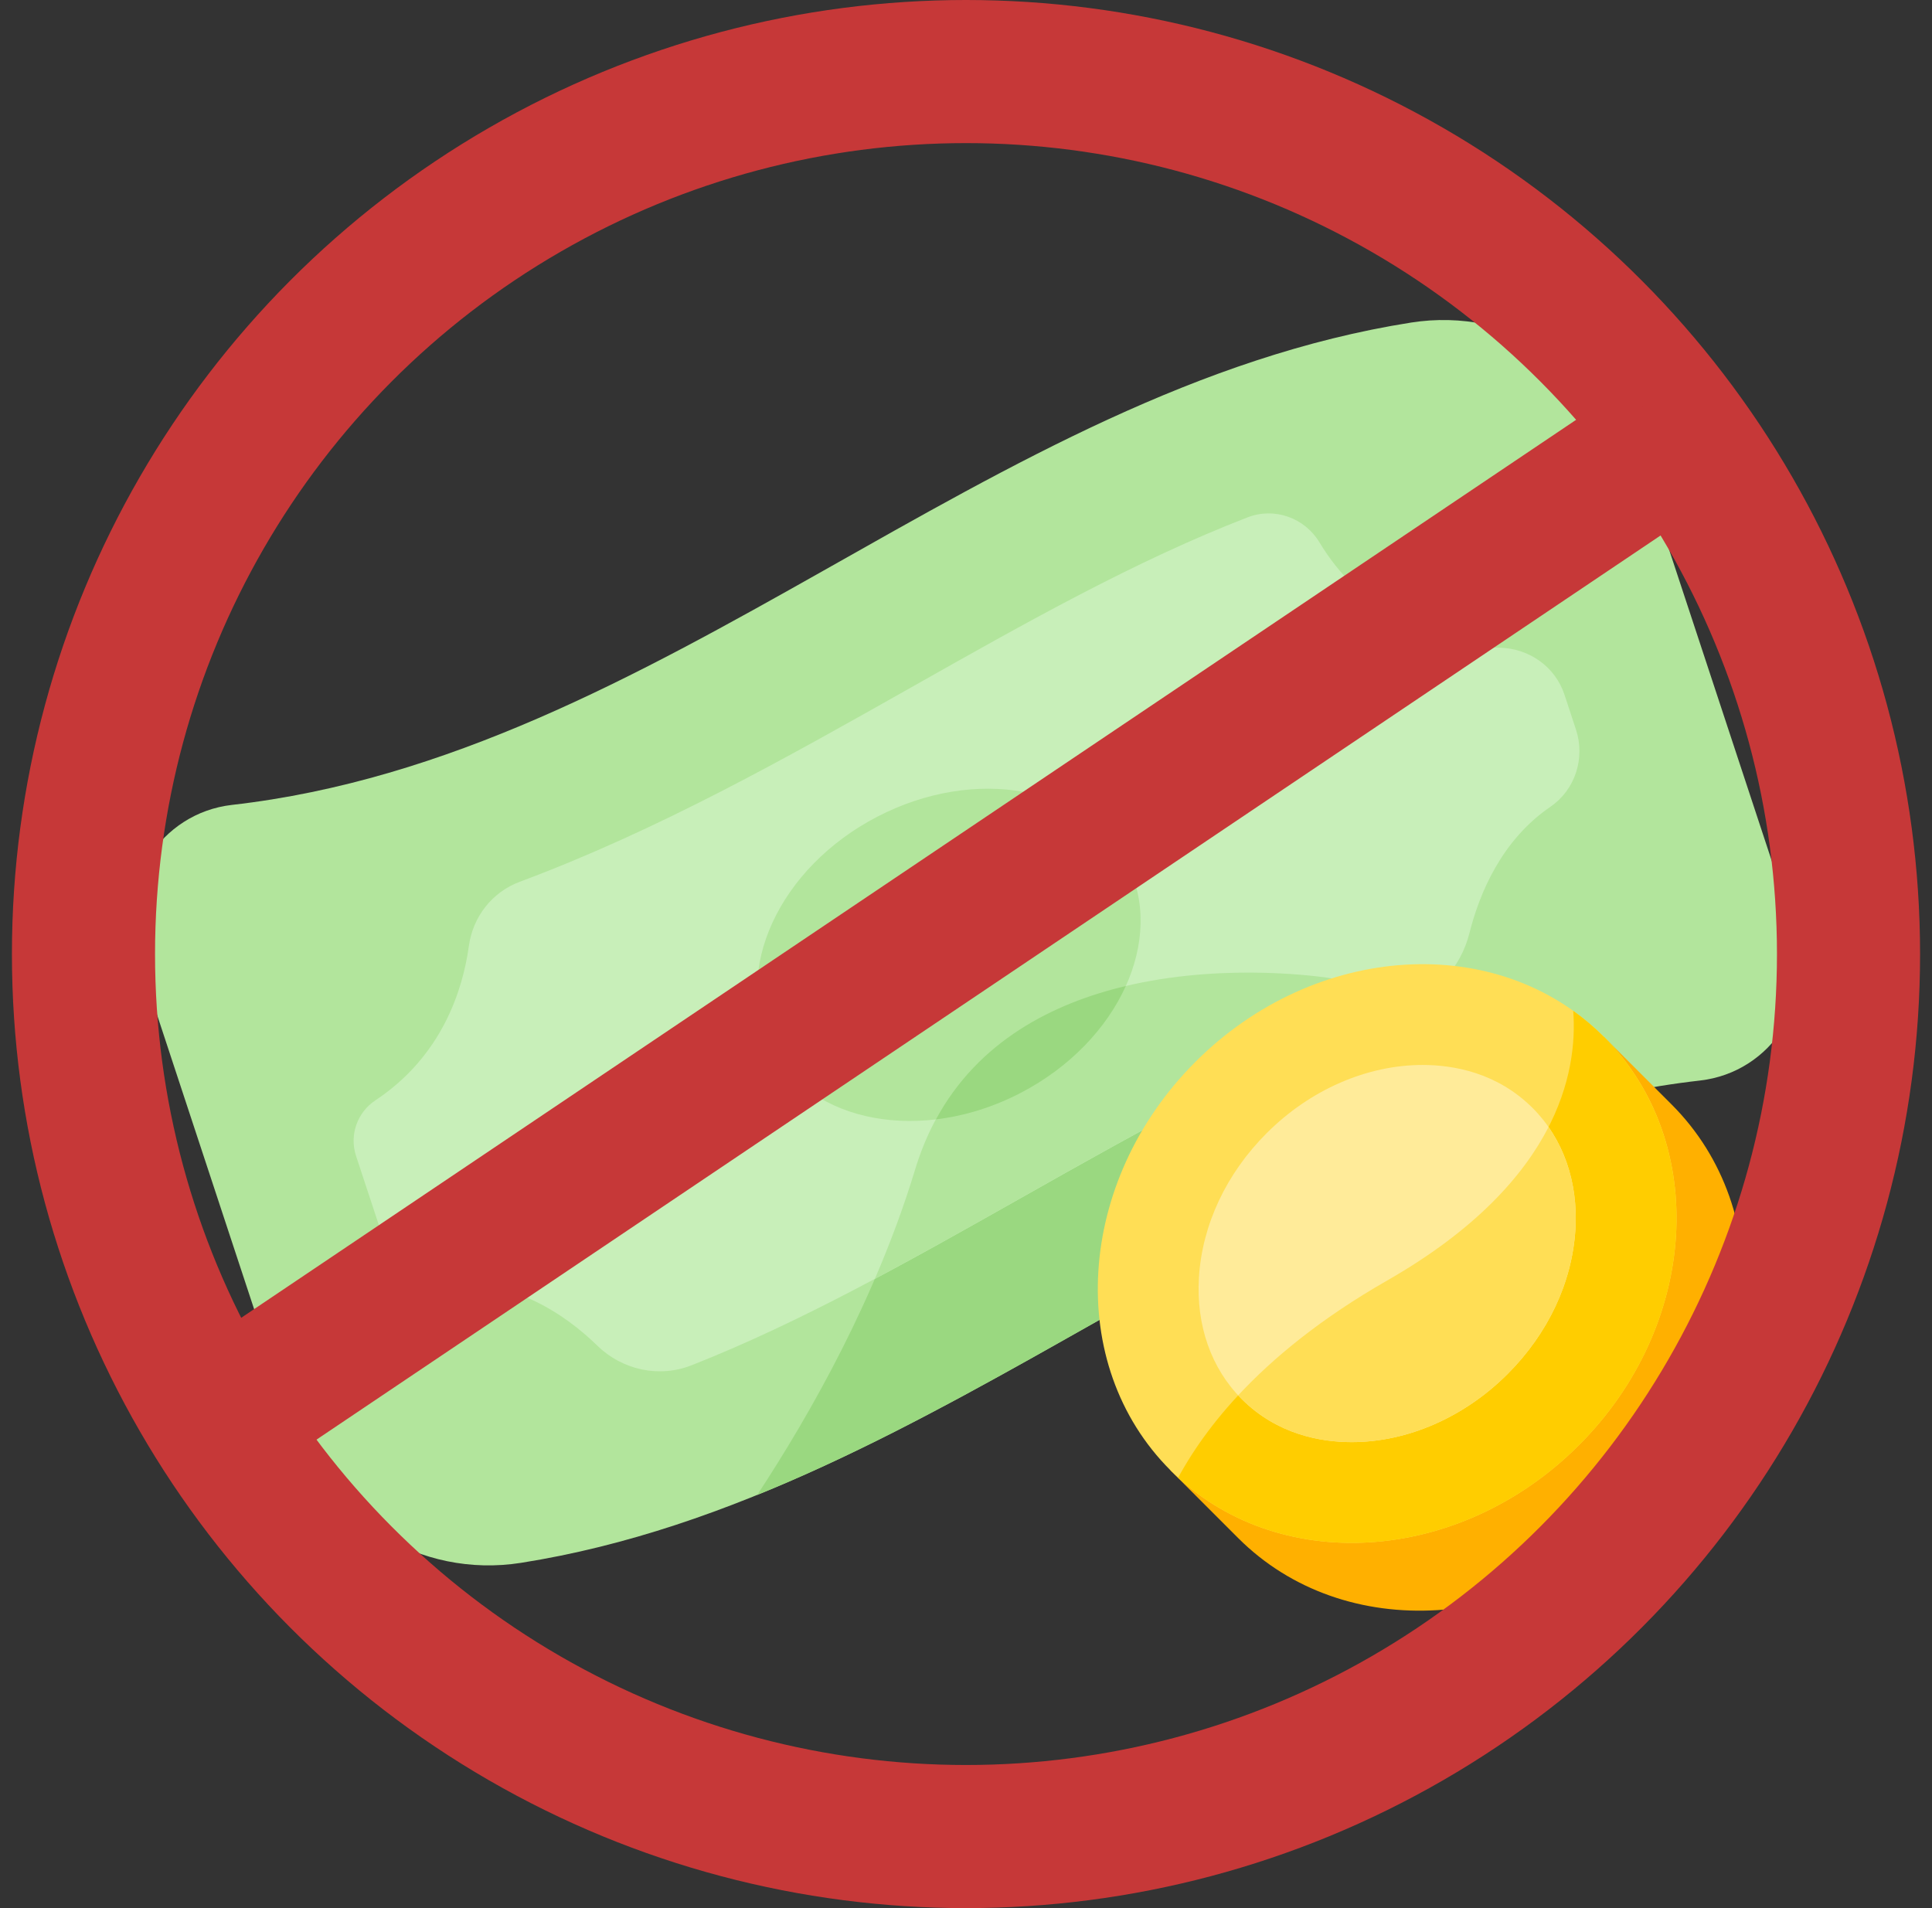
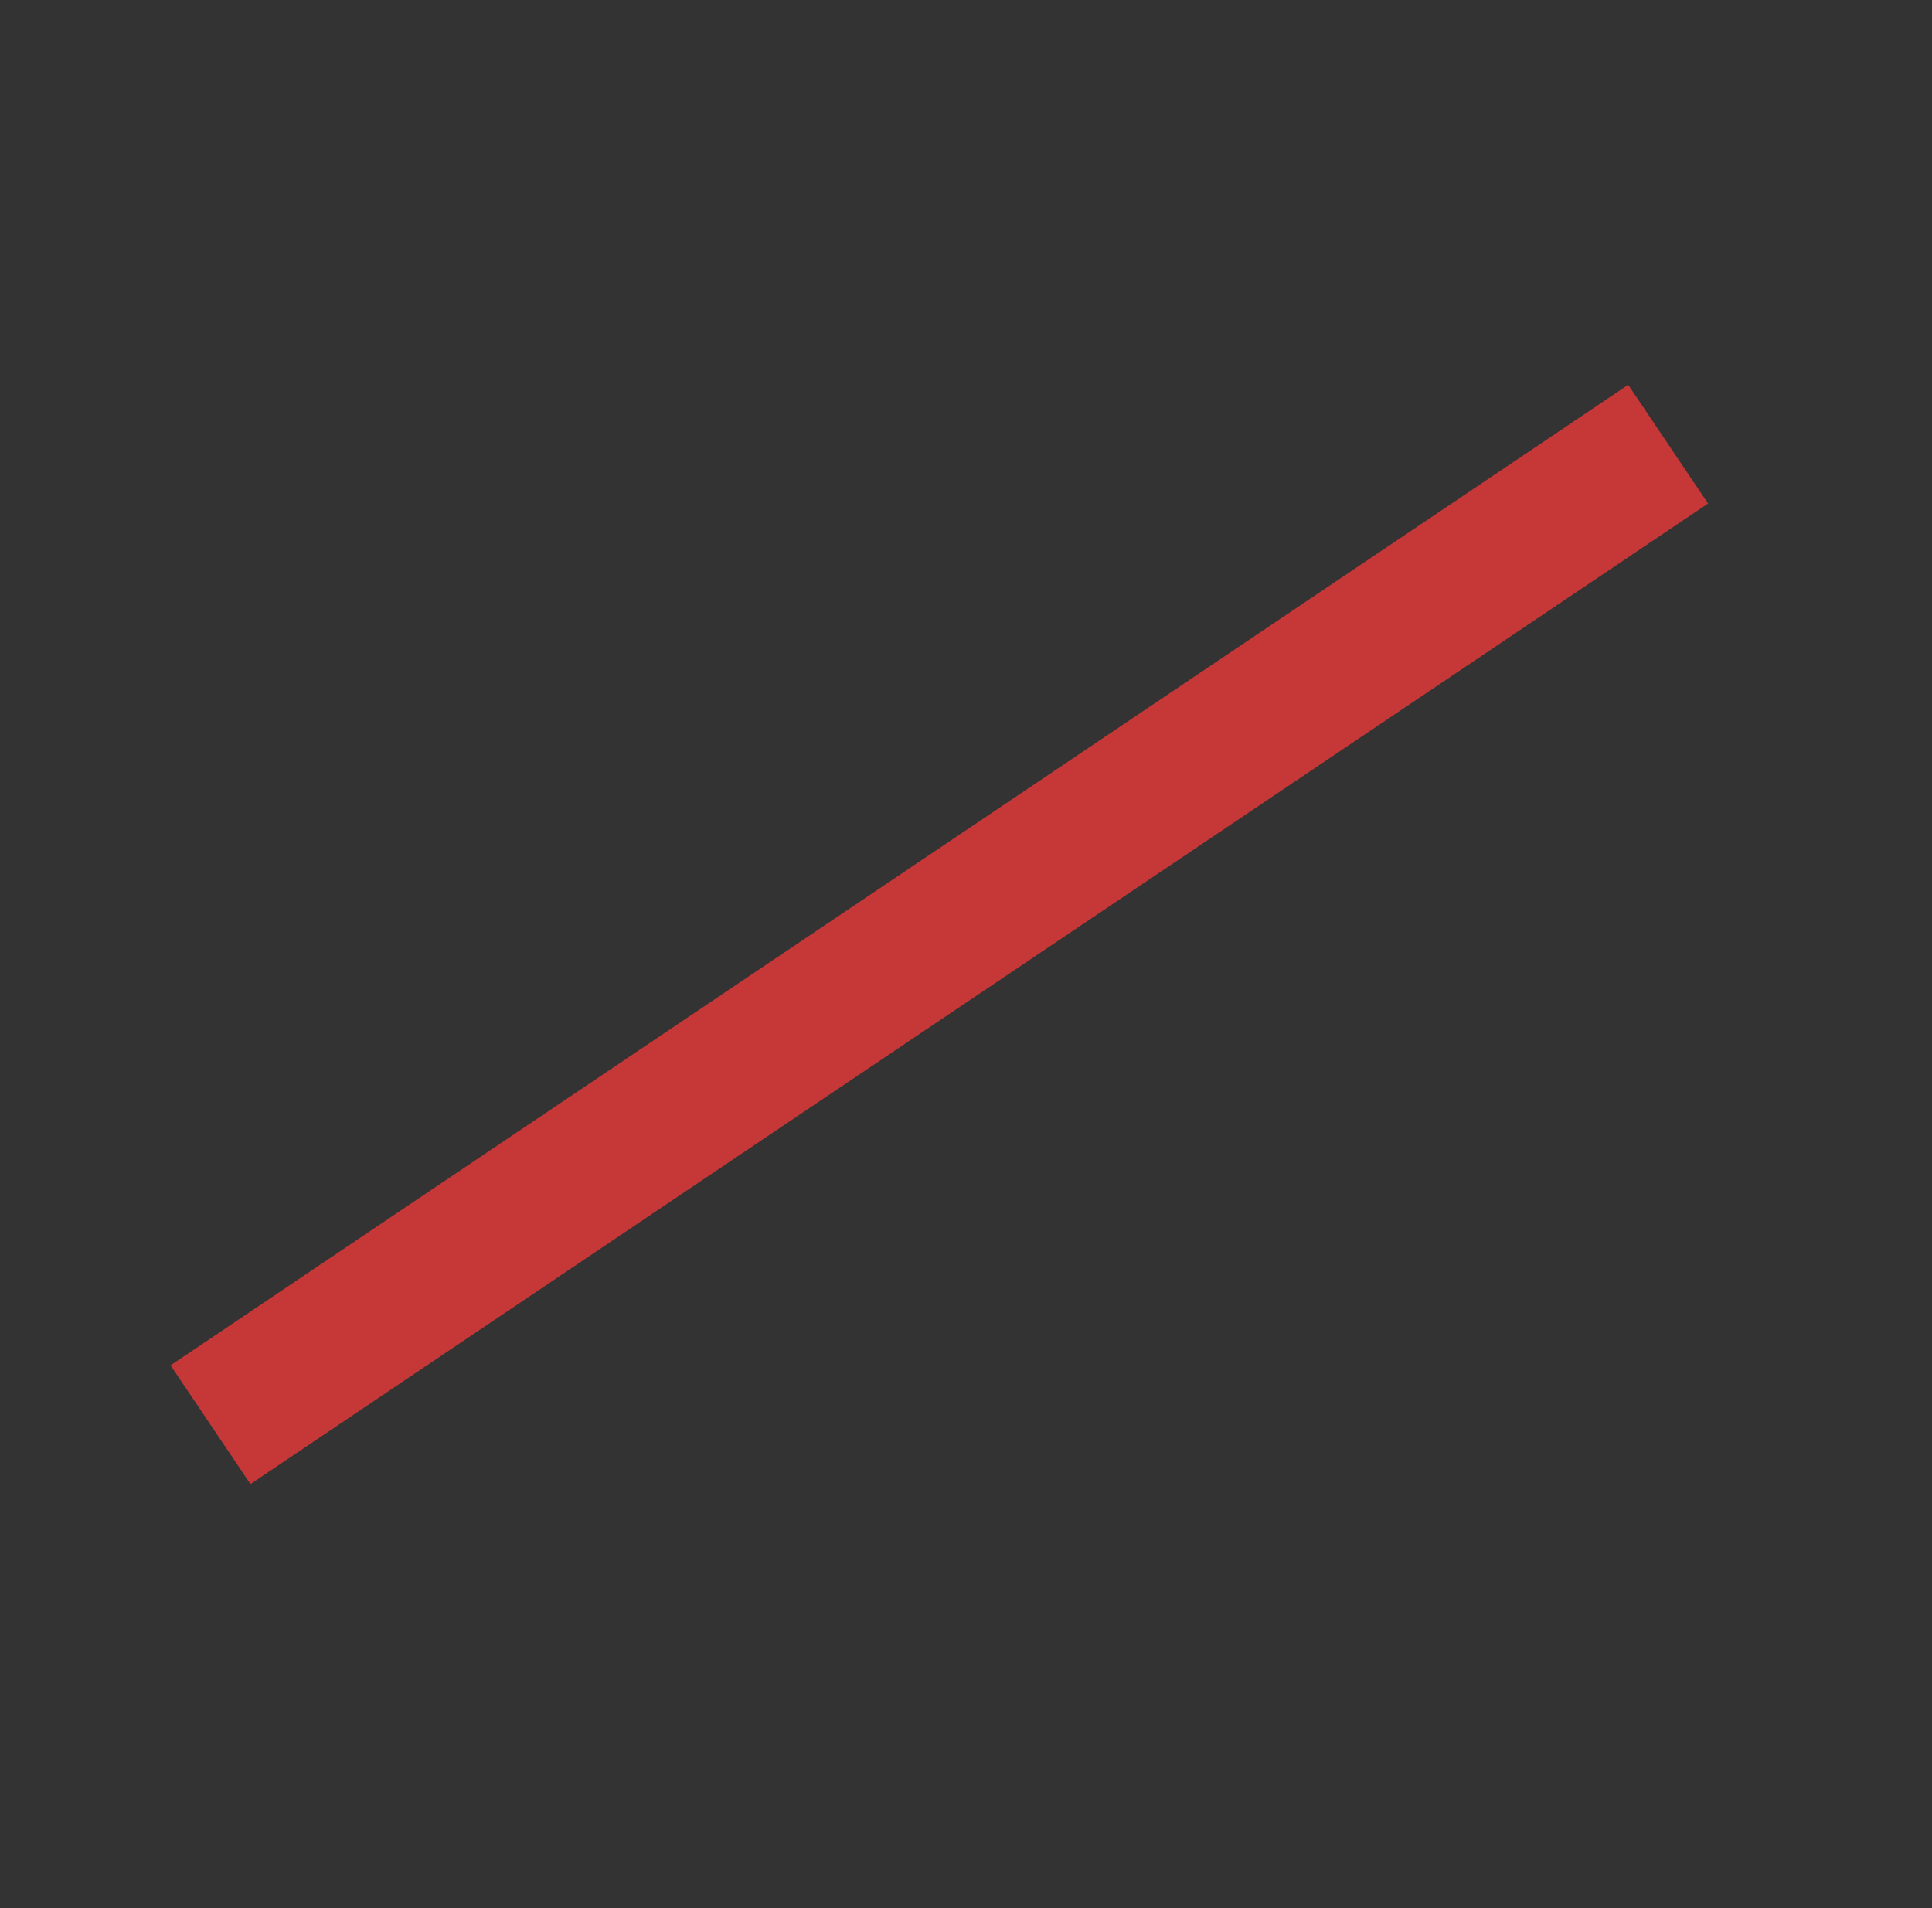
<svg xmlns="http://www.w3.org/2000/svg" width="81" height="80" viewBox="0 0 81 80" fill="none">
  <rect x="0" y="0" width="81" height="80" fill="#333333" stroke="none" />
  <g clip-path="url(#clip0_751_36626)">
    <path d="M71.27 45.303C53.246 47.354 39.615 62.722 21.84 65.525C17.63 66.189 13.559 63.697 12.224 59.649L5.744 39.996C4.795 37.121 6.721 34.089 9.73 33.746C27.753 31.695 41.385 16.327 59.16 13.524C63.37 12.86 67.441 15.352 68.776 19.4L75.257 39.053C76.205 41.929 74.279 44.961 71.27 45.303Z" fill="#B2E59C" />
-     <path d="M38.369 49.027C36.749 54.368 34.02 59.219 31.746 62.678C39.425 59.561 46.567 54.803 54.028 51.02L55.839 41.02C55.838 41.02 41.531 38.604 38.369 49.027Z" fill="#9AD880" />
    <path d="M66.073 30.587L65.591 29.125C65.206 27.959 64.121 27.19 62.894 27.157C59.814 27.076 56.935 25.427 55.324 22.747C54.7 21.708 53.436 21.254 52.305 21.691C47.599 23.512 43.02 26.098 38.211 28.815C32.993 31.761 27.618 34.797 21.793 36.969C20.638 37.399 19.827 38.432 19.659 39.653C19.403 41.508 18.534 44.277 15.739 46.133C14.975 46.64 14.64 47.592 14.927 48.463L16.225 52.397C16.523 53.3 17.404 53.858 18.351 53.782C21.411 53.536 23.686 55.094 25.041 56.417C26.09 57.441 27.634 57.779 28.998 57.24C33.597 55.426 38.082 52.893 42.788 50.235C47.885 47.357 53.133 44.392 58.804 42.233C60.185 41.707 61.246 40.562 61.605 39.129C62.025 37.458 62.953 35.226 65.003 33.824C66.043 33.113 66.468 31.784 66.073 30.587Z" fill="#C8EFB9" />
    <path d="M38.369 49.027C37.889 50.609 37.313 52.146 36.679 53.619C38.692 52.548 40.718 51.404 42.788 50.235C46.424 48.181 50.139 46.084 54.028 44.266L55.838 41.02C55.838 41.02 41.531 38.604 38.369 49.027Z" fill="#B2E59C" />
-     <path d="M47.234 36.16C45.572 32.964 40.89 32.106 36.774 34.245C32.66 36.384 30.67 40.709 32.332 43.906C33.994 47.103 38.676 47.96 42.792 45.822C46.907 43.682 48.896 39.357 47.234 36.16Z" fill="#B2E59C" />
-     <path d="M47.2 41.34C44.139 42.065 41.016 43.648 39.24 46.932C40.415 46.792 41.626 46.427 42.792 45.821C44.868 44.742 46.402 43.106 47.2 41.34Z" fill="#9AD880" />
    <path d="M70.086 46.31L67.245 43.469L49.071 61.644L51.911 64.485C56.35 68.924 64.017 68.454 69.036 63.435C74.055 58.416 74.525 50.749 70.086 46.31Z" fill="#FFB000" />
    <path d="M66.195 60.593C71.214 55.574 71.684 47.907 67.245 43.468C62.806 39.03 55.139 39.5 50.12 44.518C45.102 49.538 44.632 57.204 49.071 61.643C53.509 66.082 61.176 65.612 66.195 60.593Z" fill="#FFDE55" />
    <path d="M67.245 43.471C66.841 43.067 66.41 42.702 65.958 42.38C66.154 44.967 65.293 49.606 58.158 53.688C53.28 56.479 50.727 59.504 49.394 61.954C53.874 66.056 61.297 65.493 66.195 60.595C71.214 55.577 71.684 47.91 67.245 43.471Z" fill="#FFCD00" />
    <path d="M56.671 60.463C55.391 60.463 53.552 60.149 52.058 58.656C50.779 57.377 50.143 55.566 50.266 53.557C50.401 51.353 51.411 49.204 53.108 47.507C54.924 45.691 57.306 44.65 59.644 44.65C60.925 44.65 62.764 44.963 64.258 46.457C65.536 47.736 66.173 49.547 66.049 51.555C65.914 53.76 64.905 55.908 63.207 57.606C61.392 59.422 59.009 60.463 56.671 60.463Z" fill="#FFEB99" />
    <path d="M58.158 53.687C55.398 55.266 53.382 56.921 51.911 58.503C51.959 58.555 52.008 58.606 52.058 58.656C53.552 60.149 55.391 60.463 56.671 60.463C59.01 60.463 61.392 59.422 63.207 57.606C64.905 55.908 65.914 53.76 66.049 51.555C66.149 49.933 65.753 48.44 64.924 47.252C63.87 49.304 61.858 51.57 58.158 53.687Z" fill="#FFDE55" />
  </g>
-   <circle cx="40.5" cy="40" r="37" stroke="#C63838" stroke-width="6" />
  <line x1="8.825" y1="59.733" x2="69.937" y2="18.622" stroke="#C63838" stroke-width="6" />
  <defs>
    <clipPath id="clip0_751_36626">
-       <rect width="70" height="70" fill="white" transform="translate(5.5 6)" />
-     </clipPath>
+       </clipPath>
  </defs>
</svg>